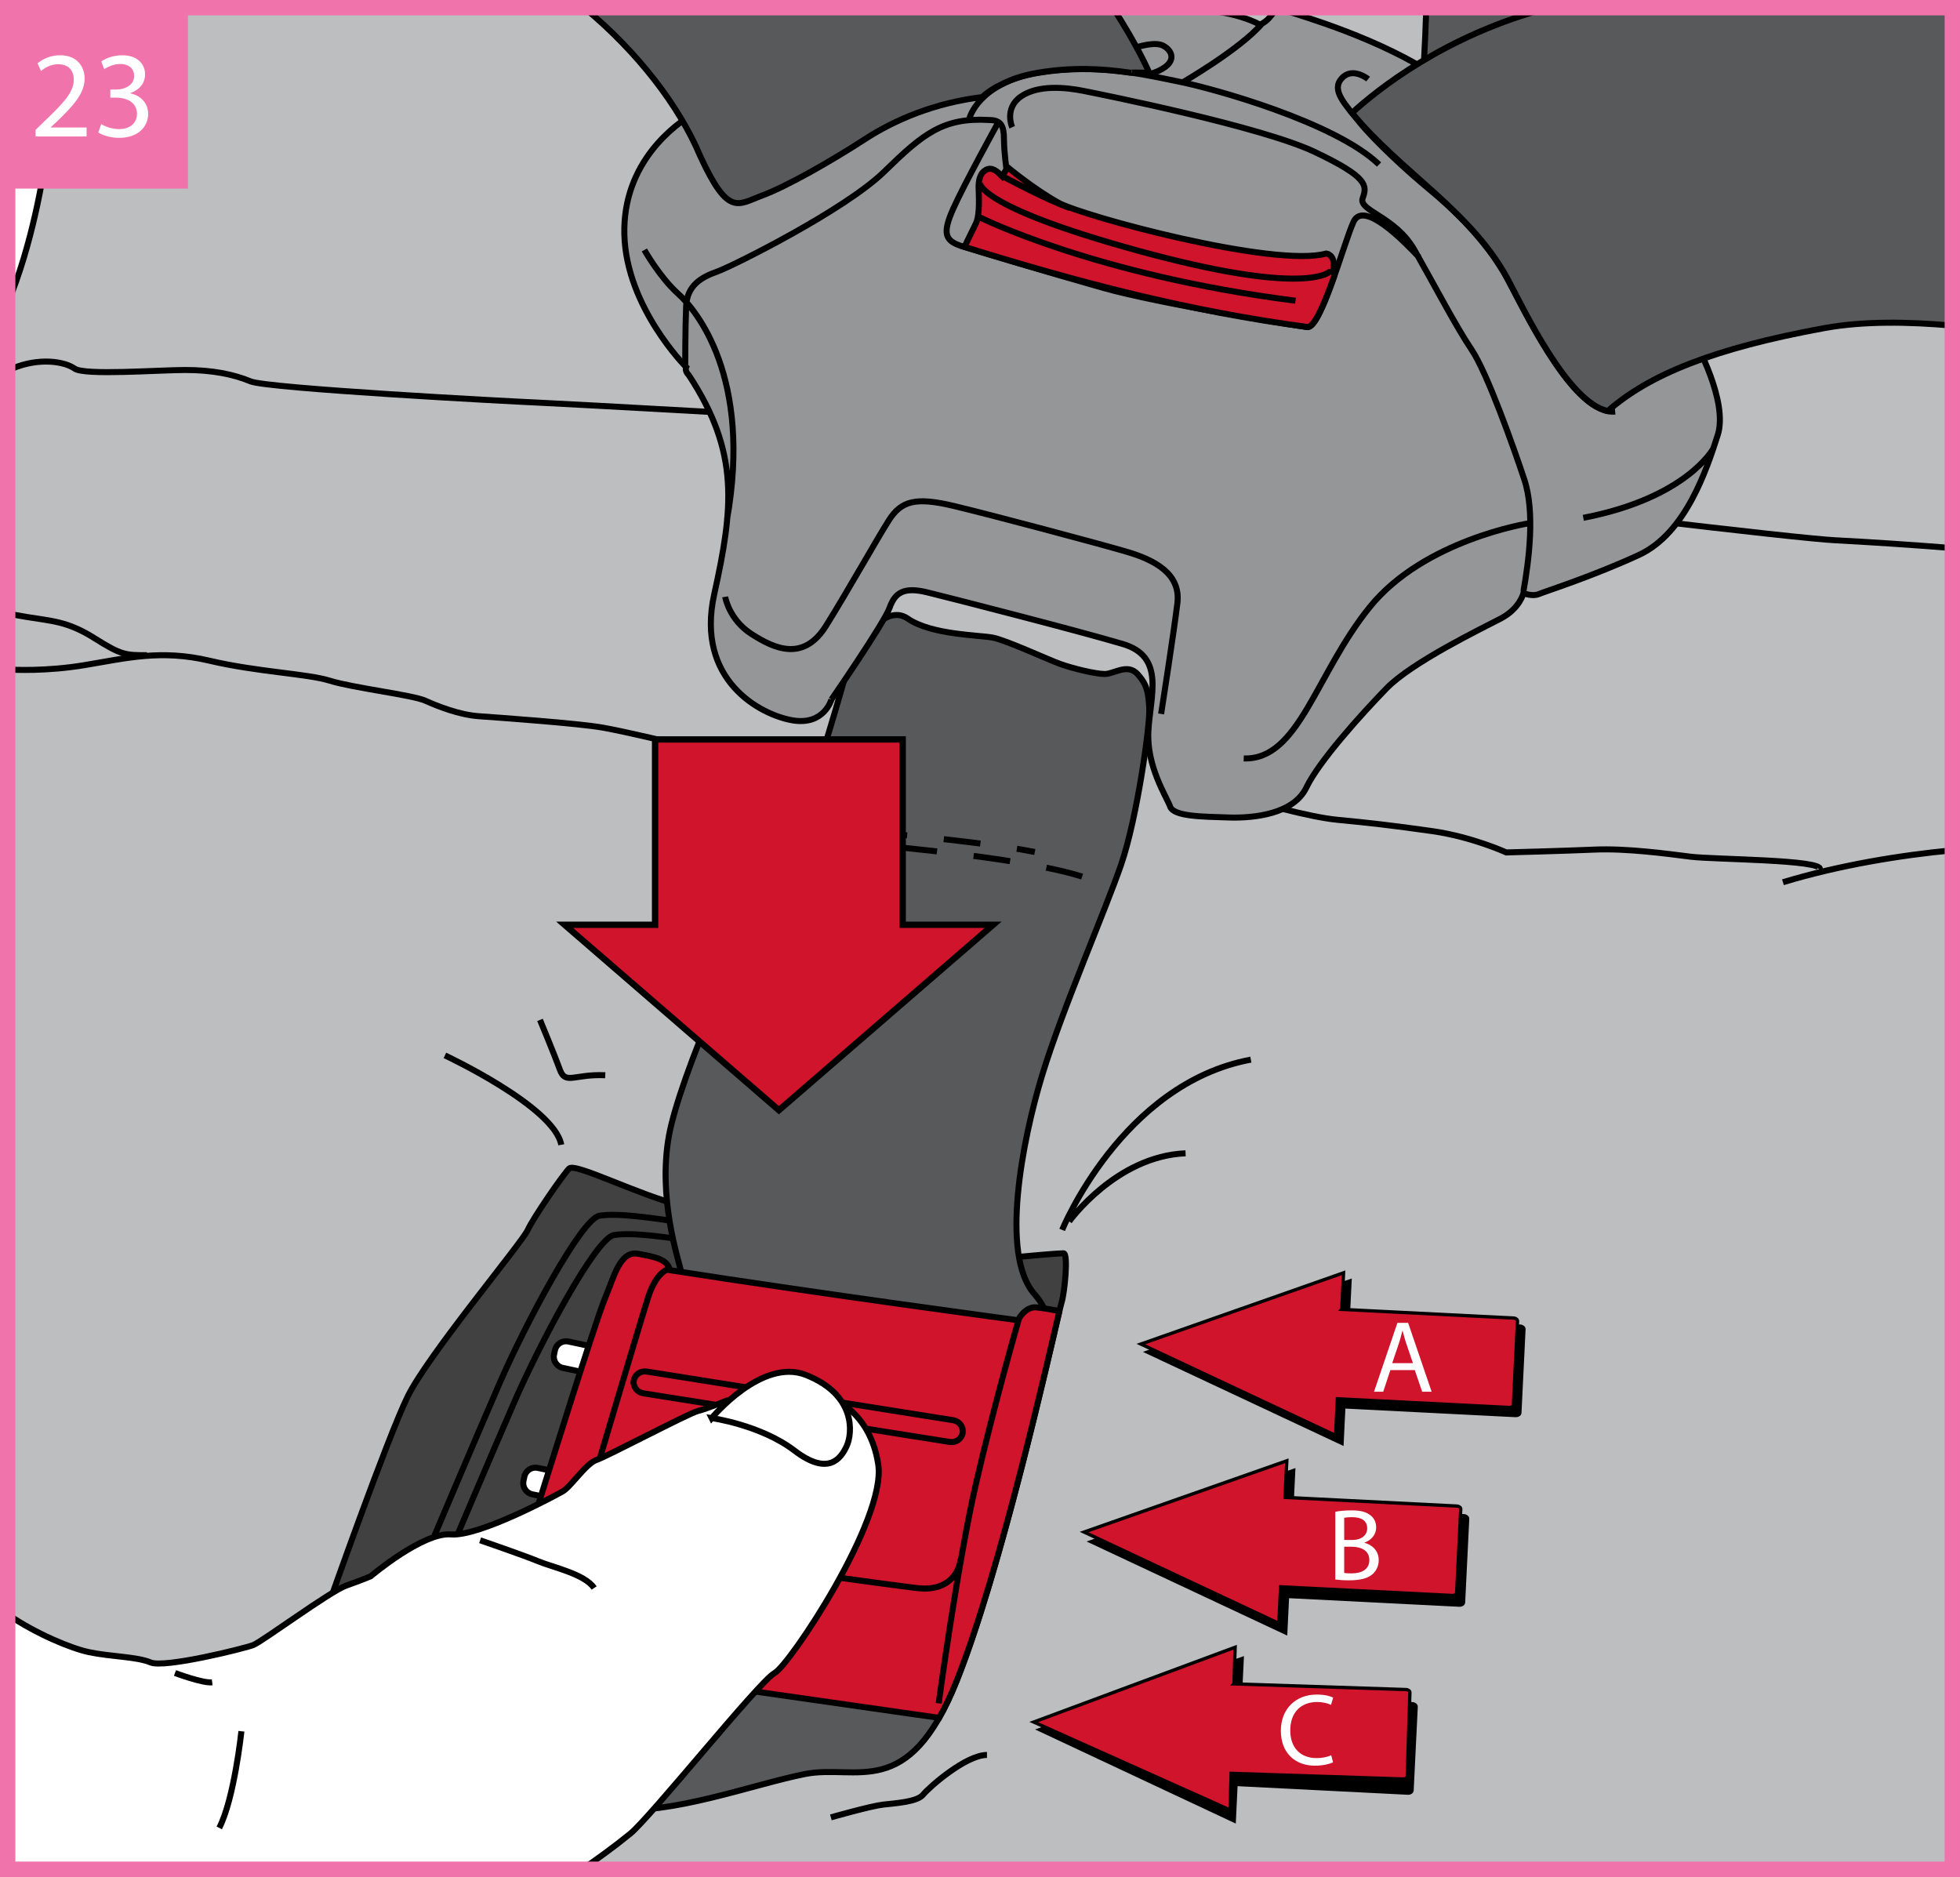
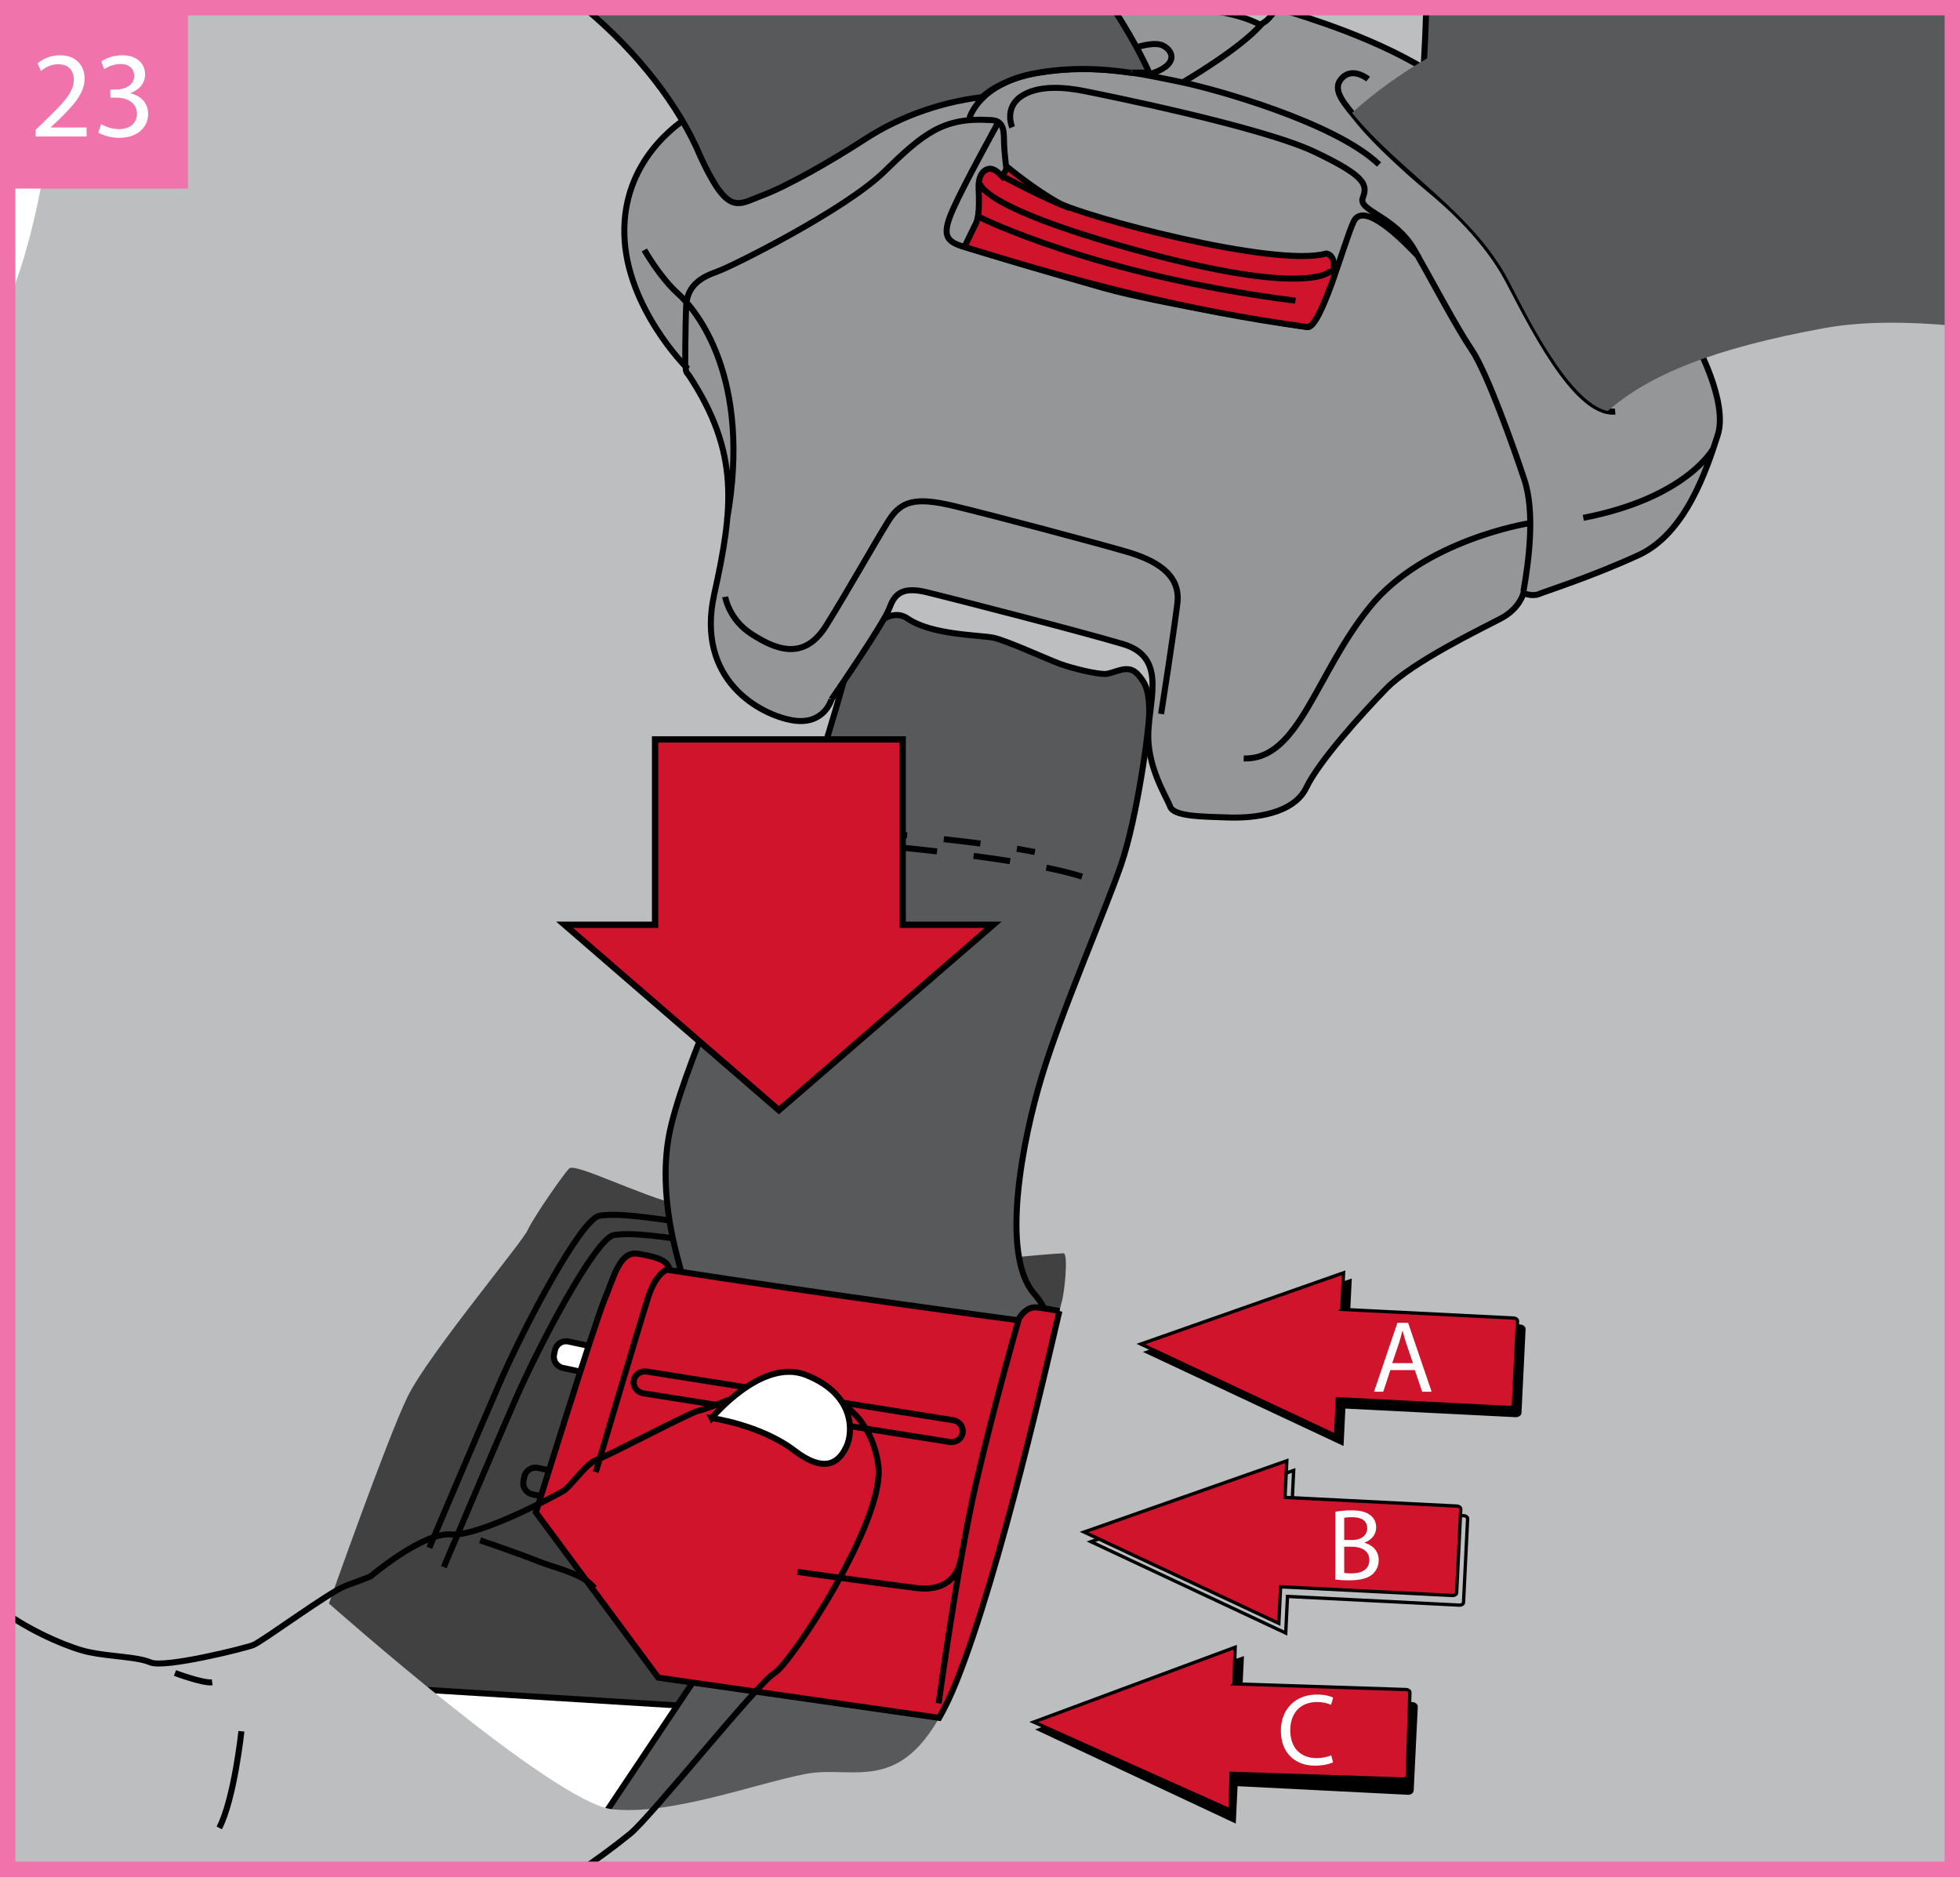
<svg xmlns="http://www.w3.org/2000/svg" xml:space="preserve" width="45.012mm" height="43.103mm" version="1.1" style="shape-rendering:geometricPrecision; text-rendering:geometricPrecision; image-rendering:optimizeQuality; fill-rule:evenodd; clip-rule:evenodd" viewBox="0 0 4712.58 4512.65">
  <rect x="0" y="0" width="4712.58" height="4512.65" fill="#808080" stroke="none" />
  <defs>
    <style type="text/css">
   
    .str0 {stroke:black;stroke-width:14.48;stroke-miterlimit:3.864}
    .str3 {stroke:black;stroke-width:15.25;stroke-miterlimit:3.864}
    .str4 {stroke:#F173AC;stroke-width:36.94;stroke-miterlimit:3.864}
    .str2 {stroke:black;stroke-width:7.98;stroke-miterlimit:3.864}
    .str1 {stroke:black;stroke-width:14.48;stroke-miterlimit:3.864;stroke-dasharray:88.635 88.635}
    .fil2 {fill:none;fill-rule:nonzero}
    .fil7 {fill:black;fill-rule:nonzero}
    .fil1 {fill:#414142;fill-rule:nonzero}
    .fil3 {fill:#58595B;fill-rule:nonzero}
    .fil6 {fill:#949698;fill-rule:nonzero}
    .fil4 {fill:#BCBEC0;fill-rule:nonzero}
    .fil8 {fill:#F173AC;fill-rule:nonzero}
    .fil0 {fill:white;fill-rule:nonzero}
    .fil5 {fill:#CF142B;fill-rule:nonzero}
   
  </style>
  </defs>
  <g id="Слой_x0020_1">
    <polygon class="fil0" points="18.47,4494.21 4694.11,4494.21 4694.11,18.51 18.47,18.51 " />
    <polygon class="fil1" points="1151.59,2742.04 677.37,3632.52 742.18,4045.33 2393.43,4147.6 2669.78,2960.39 1850.98,2718.1 " />
    <polygon class="fil2 str0" points="1151.59,2742.04 677.37,3632.52 742.18,4045.33 2393.43,4147.6 2669.78,2960.39 1850.98,2718.1 " />
    <polygon class="fil3" points="1752.07,3915.69 1386.98,4461.47 2267.19,4434.25 2373.01,4219.33 2383.2,4028.27 " />
    <polygon class="fil2 str0" points="1752.07,3915.69 1386.98,4461.47 2267.19,4434.25 2373.01,4219.33 2383.2,4028.27 " />
    <path class="fil4" d="M18.44 729.43c59.07,-141.06 86.88,-308.32 96.38,-382.3 15.71,-122.35 12.39,-231.68 -3.69,-328.62l4582.93 0 0 4475.67 -4675.63 0 0 -3764.75zm772.49 3125.69c0,0 541.01,480.22 681.76,494.81 140.79,14.58 339.65,-60.5 463.23,-84.84 123.47,-24.3 247.46,67.88 363.95,-223.19 116.48,-291.08 245.05,-887.97 252.4,-909.87 7.28,-21.86 16.96,-118.89 4.81,-118.89 -12.16,0 -97.02,7.35 -118.85,9.67 -21.87,2.48 -691.52,-96.99 -798.26,-123.69 -106.74,-26.74 -257.25,-104.34 -271.61,-89.71 -14.37,14.58 -85.06,116.41 -99.65,148.03 -14.59,31.62 -240,300.76 -288.6,400.26 -48.68,99.46 -189.18,497.43 -189.18,497.43z" />
-     <path class="fil2 str0" d="M18.44 729.43c59.07,-141.06 86.88,-308.32 96.38,-382.3 15.71,-122.35 12.39,-231.68 -3.69,-328.62m679.8 3836.61c0,0 541.01,480.22 681.76,494.81 140.79,14.58 339.65,-60.5 463.23,-84.84 123.47,-24.3 247.46,67.88 363.95,-223.19 116.48,-291.08 245.05,-887.97 252.4,-909.87 7.28,-21.86 16.96,-118.89 4.81,-118.89 -12.16,0 -97.02,7.35 -118.85,9.67 -21.87,2.48 -691.52,-96.99 -798.26,-123.69 -106.74,-26.74 -257.25,-104.34 -271.61,-89.71 -14.37,14.58 -85.06,116.41 -99.65,148.03 -14.59,31.62 -240,300.76 -288.6,400.26 -48.68,99.46 -189.18,497.43 -189.18,497.43m1779.89 -918.63c0,0 112.58,-156.94 279.75,-163.69m-296.77 184.15c0,0 143.26,-351.39 453.74,-409.38m-1937.82 -10.19c0,0 262.67,122.77 279.78,214.92m648.19 1617.09c0,0 95.51,-27.29 126.21,-30.77 30.73,-3.36 81.88,-6.72 95.54,-23.82 13.63,-17.07 102.35,-95.48 153.58,-95.48m-2354.57 -3328.61l10.76 -4.58c64.79,-27.34 126.24,-17.07 150.1,0 23.86,17.07 201.26,3.39 266.11,3.39 64.79,0 115.97,10.27 156.93,27.34 40.93,17.02 614.11,47.75 692.56,51.15 78.48,3.4 682.32,37.52 682.32,37.52 0,0 2238.03,283.18 2435.88,293.41 77.81,4.04 180.94,10.7 280.97,18.74m-3395.77 1134.38c0,0 34.09,81.91 47.76,119.4 13.62,37.52 34.16,10.27 109.18,13.66m173.99 -736.95c0,0 95.51,-3.36 136.44,-10.19 41,-6.84 211.56,-30.73 286.6,-27.34m-2033.83 -335.32c17.8,3.19 33.41,5.95 44.85,7.86 61.39,10.2 98.95,10.2 163.73,51.11 64.86,40.97 75.06,40.97 126.24,40.97m-334.83 34.32c15.79,0.98 93.49,4.72 184.72,-10.46 102.35,-17.07 184.23,-37.97 300.2,-10.71 116.04,27.33 235.42,31.17 290.01,48.23 54.59,17.1 197.85,34.16 228.58,47.75 30.7,13.7 81.89,34.17 129.64,37.56 47.75,3.36 238.85,17.07 296.8,27.26 58.02,10.26 170.56,37.52 228.59,51.19 58.02,13.66 143.26,27.34 143.26,27.34m2873.82 216.58c-124.23,11.69 -271.73,35.7 -407.21,76.81m-1269.09 -194.49c0,0 126.24,37.49 197.85,44.36 71.65,6.79 133.11,13.63 228.62,27.29 95.51,13.66 177.4,51.15 177.4,51.15 0,0 133,-3.4 211.48,-6.79 78.49,-3.48 177.4,10.23 231.98,17.07 54.63,6.83 320.73,6.83 310.5,30.65" />
    <path class="fil3" d="M2733.52 18.51c0.71,20.49 1.11,39.2 1.11,55.63 0,235.42 -955.3,-40.89 -955.3,-40.89l-1.1 -14.74 955.29 0z" />
    <path class="fil2 str0" d="M2733.52 18.51c0.71,20.49 1.11,39.2 1.11,55.63 0,235.42 -955.3,-40.89 -955.3,-40.89l-1.1 -14.74" />
    <path class="fil3" d="M3429.35 18.51c-3.18,97.73 -7.24,172.05 -12.44,202.37 -23.9,139.87 921.17,228.59 921.17,228.59 0,0 18.21,-192.09 39.74,-430.96l-948.47 0z" />
    <path class="fil2 str0" d="M3429.35 18.51c-3.18,97.73 -7.24,172.05 -12.44,202.37 -23.9,139.87 921.17,228.59 921.17,228.59 0,0 18.21,-192.09 39.74,-430.96" />
    <path class="fil0" d="M1334.28 3246.34c3.1,-14.74 17.65,-24.16 32.35,-21.05l340.27 72.43c14.74,3.17 24.2,17.61 21.02,32.35l-2.1 10.05c-3.11,14.7 -17.62,24.08 -32.32,20.97l-340.35 -72.35c-14.73,-3.17 -24.15,-17.68 -21.01,-32.42l2.15 -9.97z" />
    <path class="fil2 str0" d="M1334.28 3246.34c3.1,-14.74 17.65,-24.16 32.35,-21.05l340.27 72.43c14.74,3.17 24.2,17.61 21.02,32.35l-2.1 10.05c-3.11,14.7 -17.62,24.08 -32.32,20.97l-340.35 -72.35c-14.73,-3.17 -24.15,-17.68 -21.01,-32.42l2.15 -9.97z" />
-     <path class="fil0" d="M1260.77 3550.23c3.1,-14.74 17.58,-24.2 32.35,-21.09l340.31 72.46c14.74,3.14 24.08,17.62 20.98,32.36l-2.14 10.01c-3.11,14.77 -17.62,24.18 -32.36,21.01l-340.27 -72.4c-14.7,-3.13 -24.08,-17.61 -20.98,-32.38l2.1 -9.98z" />
    <path class="fil2 str0" d="M1260.77 3550.23c3.1,-14.74 17.58,-24.2 32.35,-21.09l340.31 72.46c14.74,3.14 24.08,17.62 20.98,32.36l-2.14 10.01c-3.11,14.77 -17.62,24.18 -32.36,21.01l-340.27 -72.4c-14.7,-3.13 -24.08,-17.61 -20.98,-32.38l2.1 -9.98zm-228.58 170.97c0,0 112.61,-266.15 170.56,-399.18 58.02,-133.08 194.53,-392.28 238.82,-399.15 44.35,-6.83 116,3.43 228.58,20.5m-603.14 824.22c0,0 112.58,-266.15 170.57,-399.11 58.02,-133.08 194.45,-392.36 238.85,-399.15 44.32,-6.83 115.93,3.36 228.58,20.43" />
    <path class="fil3" d="M1636.61 3052.76c-6.62,-28.44 -54.7,-174.62 -28.45,-320.95 26.19,-146.33 185.68,-499.9 259.91,-639.74 74.13,-139.72 146.11,-404.05 165.81,-471.64 19.71,-67.63 91.66,-172.63 148.54,-133.27 56.88,39.42 172.41,39.42 205.24,45.91 32.8,6.62 131.22,52.34 161.63,63.31 30.47,10.93 85.13,24.05 107,24.05 21.86,0 54.51,-26.27 78.55,0 24.05,26.26 26.26,45.72 28.45,82.92 2.21,37.19 -28.59,262.04 -67.81,375.66 -39.19,113.53 -141.98,349.17 -189.89,506.47 -47.9,157.26 -100.64,430.32 -19.68,524.21 80.92,93.81 -37.23,82.88 -82.92,78.52 -45.76,-4.4 -631.21,-76.42 -696.65,-87.27 -65.4,-10.97 -63.23,-19.77 -69.73,-48.17z" />
    <path class="fil2 str0" d="M1636.61 3052.76c-6.62,-28.44 -54.7,-174.62 -28.45,-320.95 26.19,-146.33 185.68,-499.9 259.91,-639.74 74.13,-139.72 146.11,-404.05 165.81,-471.64 19.71,-67.63 91.66,-172.63 148.54,-133.27 56.88,39.42 172.41,39.42 205.24,45.91 32.8,6.62 131.22,52.34 161.63,63.31 30.47,10.93 85.13,24.05 107,24.05 21.86,0 54.51,-26.27 78.55,0 24.05,26.26 26.26,45.72 28.45,82.92 2.21,37.19 -28.59,262.04 -67.81,375.66 -39.19,113.53 -141.98,349.17 -189.89,506.47 -47.9,157.26 -100.64,430.32 -19.68,524.21 80.92,93.81 -37.23,82.88 -82.92,78.52 -45.76,-4.4 -631.21,-76.42 -696.65,-87.27 -65.4,-10.97 -63.23,-19.77 -69.73,-48.17z" />
    <path class="fil5" d="M2547.22 3152c-25.82,109.22 -141.6,625.63 -247.34,889.89 -13.78,34.5 -27.7,63.6 -41.74,88.24l-675.45 -96.69 -294.21 -397.34c0,0 142.86,-459.61 165.36,-512.53 22.46,-52.97 36.12,-117.6 81.11,-109.14 44.91,8.35 69.8,14 75.45,39.3 378.05,58.99 837.26,120.4 837.26,120.4 0,0 16.41,-33.72 44.55,-30.91 15.14,1.51 37.55,5.47 55.03,8.78z" />
    <path class="fil2 str0" d="M2547.22 3152c-25.82,109.22 -141.6,625.63 -247.34,889.89 -13.78,34.5 -27.7,63.6 -41.74,88.24l-675.45 -96.69 -294.21 -397.34c0,0 142.86,-459.61 165.36,-512.53 22.46,-52.97 36.12,-117.6 81.11,-109.14 44.91,8.35 69.8,14 75.45,39.3 378.05,58.99 837.26,120.4 837.26,120.4 0,0 16.41,-33.72 44.55,-30.91 15.14,1.51 37.55,5.47 55.03,8.78zm-629.69 627.25c0,0 195.86,27.45 285.43,38.67 89.45,11.19 106.3,-52.97 106.3,-69.84m-876.85 -208.87c0,0 106.4,-358.84 126.01,-420.24 19.72,-61.38 47.4,-67.04 47.4,-67.04m651.14 1043.29c0,0 45.35,-336.29 89.93,-529.42 44.51,-192.97 103.53,-397.3 103.53,-397.3m-926.57 150.88c2.29,-14.48 16.22,-24.27 31.14,-21.86l736.76 116.97c14.93,2.37 25.12,15.96 22.83,30.43 -2.29,14.44 -16.19,24.2 -31.1,21.86l-736.79 -116.97c-14.86,-2.4 -25.12,-16 -22.83,-30.43z" />
    <path class="fil2 str1" d="M1916.17 1985.14c0,0 410.23,30.43 571.89,63.24m-499.87 -26.26c0,0 620.19,43.51 676.85,117.93" />
-     <path class="fil0" d="M18.44 3881.38c68.47,47 153.23,81.83 195.14,90.68 53.45,11.27 115.24,10.78 148.52,24.85 33.35,14.07 224.37,-33.31 246.49,-41.73 22.01,-8.39 184.15,-128.83 223.52,-142.94 39.33,-14.03 58.99,-22.42 58.99,-22.42 0,0 125.61,-106.34 193.09,-100.76 67.4,5.68 249.27,-92.33 268.88,-103.52 19.69,-11.27 55.81,-67.04 81.11,-75.46 25.26,-8.42 221.13,-112.01 243.63,-117.64 22.45,-5.61 69.8,-25.26 69.8,-25.26l246.46 -8.45c0,0 97.98,30.91 117.59,162.54 19.72,131.68 -212.67,481.29 -249.23,500.98 -36.53,19.65 -297.88,346.37 -347.22,386.48 -40.85,33.23 -82.16,62.85 -115.36,85.45l-1381.41 0 0 -612.8z" />
    <path class="fil2 str0" d="M18.44 3881.38c68.47,47 153.23,81.83 195.14,90.68 53.45,11.27 115.24,10.78 148.52,24.85 33.35,14.07 224.37,-33.31 246.49,-41.73 22.01,-8.39 184.15,-128.83 223.52,-142.94 39.33,-14.03 58.99,-22.42 58.99,-22.42 0,0 125.61,-106.34 193.09,-100.76 67.4,5.68 249.27,-92.33 268.88,-103.52 19.69,-11.27 55.81,-67.04 81.11,-75.46 25.26,-8.42 221.13,-112.01 243.63,-117.64 22.45,-5.61 69.8,-25.26 69.8,-25.26l246.46 -8.45c0,0 97.98,30.91 117.59,162.54 19.72,131.68 -212.67,481.29 -249.23,500.98 -36.53,19.65 -297.88,346.37 -347.22,386.48 -40.85,33.23 -82.16,62.85 -115.36,85.45m-245.45 -791.04c0,0 106,36.53 139.73,50.53 33.68,14.11 111.95,30.55 134.41,64.26" />
    <path class="fil0" d="M1711.15 3409.36c0,0 117.97,16.4 199.04,78.19 81.11,61.86 111.54,19.72 125.66,-11.18 14.03,-30.89 22.49,-122.88 -97.95,-170.6 -106.37,-42.11 -226.74,103.6 -226.74,103.6z" />
    <path class="fil2 str0" d="M1711.15 3409.36c0,0 117.97,16.4 199.04,78.19 81.11,61.86 111.54,19.72 125.66,-11.18 14.03,-30.89 22.49,-122.88 -97.95,-170.6 -106.37,-42.11 -226.74,103.6 -226.74,103.6zm-1290.4 612.89c0,0 66.99,25.23 89.45,22.42m70.25 117.68c0,0 -17.25,162.55 -53.33,232.35" />
    <path class="fil6" d="M1999.09 1681.65c0,0 -17.33,63.24 -93.85,50.13 -76.61,-13.12 -233.87,-96.07 -187.89,-303.49 45.87,-207.35 61.19,-340.43 -61.09,-526.17 -10.93,-10.93 -6.54,-19.65 -6.54,-19.65 0,0 -144.23,-144 -148.54,-318.78 -4.4,-174.77 124.69,-266.29 166.02,-290.34 41.37,-24.04 989.1,-246.79 989.1,-246.79 0,0 50.84,-6.74 118.04,-8.06l44.59 0c72.63,1.52 154.34,11.02 210.63,40.71 41.54,-19.5 17.72,-47.97 85.32,-26.04 67.59,21.83 268.47,85.06 395.12,192.09 126.72,106.96 565.53,595.93 565.53,595.93 0,0 80.55,143.97 54.48,224.89 -26.04,80.93 -76.34,236.05 -189.88,288.35 -113.57,52.3 -224.94,87.31 -240.22,93.85 -15.3,6.61 -37.01,-2.15 -37.01,-2.15 0,0 -8.72,37.01 -54.66,61.02 -45.95,24.08 -213.78,105.04 -275.01,168.28 -61.24,63.23 -161.88,174.74 -192.31,238.03 -30.43,63.24 -124.43,74.12 -187.7,71.92 -63.27,-2.15 -131.08,-2.15 -139.8,-26.23 -8.71,-24.01 -56.69,-95.99 -52.3,-181.16 4.4,-85.1 41.32,-178.98 -61.24,-209.6 -102.64,-30.61 -416.84,-111.28 -471.5,-124.5 -54.66,-13.08 -76.34,0.26 -89.45,37.23 -13.19,37.01 -139.83,220.53 -139.83,220.53z" />
    <path class="fil2 str0" d="M1999.09 1681.65c0,0 -17.33,63.24 -93.85,50.13 -76.61,-13.12 -233.87,-96.07 -187.89,-303.49 45.87,-207.35 61.19,-340.43 -61.09,-526.17 -10.93,-10.93 -6.54,-19.65 -6.54,-19.65 0,0 -144.23,-144 -148.54,-318.78 -4.4,-174.77 124.69,-266.29 166.02,-290.34 41.37,-24.04 989.1,-246.79 989.1,-246.79 0,0 50.84,-6.74 118.04,-8.06m44.59 0c72.63,1.52 154.34,11.02 210.63,40.71 41.54,-19.5 17.72,-47.97 85.32,-26.04 67.59,21.83 268.47,85.06 395.12,192.09 126.72,106.96 565.53,595.93 565.53,595.93 0,0 80.55,143.97 54.48,224.89 -26.04,80.93 -76.34,236.05 -189.88,288.35 -113.57,52.3 -224.94,87.31 -240.22,93.85 -15.3,6.61 -37.01,-2.15 -37.01,-2.15 0,0 -8.72,37.01 -54.66,61.02 -45.95,24.08 -213.78,105.04 -275.01,168.28 -61.24,63.23 -161.88,174.74 -192.31,238.03 -30.43,63.24 -124.43,74.12 -187.7,71.92 -63.27,-2.15 -131.08,-2.15 -139.8,-26.23 -8.71,-24.01 -56.69,-95.99 -52.3,-181.16 4.4,-85.1 41.32,-178.98 -61.24,-209.6 -102.64,-30.61 -416.84,-111.28 -471.5,-124.5 -54.66,-13.08 -76.34,0.26 -89.45,37.23 -13.19,37.01 -139.83,220.53 -139.83,220.53m-351.58 -799.18c0,0 0,-96.21 2.21,-146.36 2.19,-50.12 36.94,-69.81 74.13,-82.92 37.19,-13.15 308.02,-148.55 401.87,-240.25 93.89,-91.6 141.83,-131.05 253.18,-124.43 28.45,0 34.98,15.25 34.98,45.91 0,30.61 6.57,76.38 6.57,76.38m-871.2 190.11c0,0 36.97,65.55 80.74,104.81 43.73,39.16 179.02,200.96 117.93,543.67m583.04 -965.24c0,0 21.65,-85.39 165.88,-109.21 144.14,-23.9 264.26,6.57 340.6,21.86 76.42,15.33 371.26,96.07 478.26,198.67m-473.86 -196.45c0,0 139.57,-80.55 192.09,-141.86m-600.33 248.82c0,0 -20.06,-45.76 21.35,-74.17 41.33,-28.47 107.33,-21.86 151.06,-13.14 43.69,8.75 425.73,85.35 554.56,146.36 128.87,61.09 126.69,80.96 115.79,111.4 -10.97,30.39 78.55,43.73 124.43,124.47 45.94,80.73 100.64,185.36 137.65,240.03 36.94,54.66 100.57,233.42 126.61,312.13 26.08,78.78 10.97,194.53 -2.18,268.69m-1919.31 13.15c0,0 8.9,54.48 63.41,89.46 54.47,34.97 124.46,67.58 179.02,-19.65 54.47,-87.32 120.25,-205.02 150.73,-253.18 30.36,-48.09 65.4,-56.91 157.04,-34.98 91.7,21.87 344.81,89.45 412.62,109.18 67.81,19.65 133.26,52.53 124.47,124.47 -8.75,71.95 -39.11,266.26 -39.11,266.26m1327.3 -637.56c0,0 -63.38,118.15 -312.21,166.09m-131.04 13.15c0,0 -250.93,39.3 -381.98,200.82 -131.08,161.47 -170.22,368.86 -303.48,364.51m-591.8 -1526.27c0,0 -80.74,146.19 -106.96,205.28 -26.27,59.06 -19.69,76.71 21.86,89.67 41.58,12.9 209.6,63.42 340.65,100.42 131.04,36.98 456.21,89.46 489.01,93.86 32.79,4.36 87.31,-201.04 111.35,-253.33 24.08,-52.31 120.11,45.68 157.3,85.13" />
    <path class="fil5" d="M3206.54 640.04c-0.34,4.73 0.51,12.45 2.18,21.93 -22.79,64.2 -48.27,126.43 -65.52,124.11 -286.72,-38.22 -549.73,-107.36 -824.34,-192.62 9.13,-18.83 21.17,-43.47 27.41,-56.06 10.97,-21.83 6.61,-74.12 6.61,-87.27 0,-13.11 1.96,-32.87 17.25,-41.55 15.36,-8.75 28.44,4.37 39.37,15.33l13.15 -21.9c0,0 63.46,52.75 122.29,85.33 58.91,32.61 519.59,156.93 644.09,122.1 0,0 19.68,2.22 17.51,30.62z" />
    <path class="fil2 str0" d="M3206.54 640.04c-0.34,4.73 0.51,12.45 2.18,21.93 -22.79,64.2 -48.27,126.43 -65.52,124.11 -286.72,-38.22 -549.73,-107.36 -824.34,-192.62 9.13,-18.83 21.17,-43.47 27.41,-56.06 10.97,-21.83 6.61,-74.12 6.61,-87.27 0,-13.11 1.96,-32.87 17.25,-41.55 15.36,-8.75 28.44,4.37 39.37,15.33l13.15 -21.9c0,0 63.46,52.75 122.29,85.33 58.91,32.61 519.59,156.93 644.09,122.1 0,0 19.68,2.22 17.51,30.62zm-795.34 -216.14c0,0 105,56.7 161.69,76.34m-217.84 21.9c0,0 277.38,139.58 759.81,200.85m-759.81 -285.97c0,0 -15.29,56.72 381.98,165.87 397.3,109.14 465.15,54.63 465.15,43.69m-495.77 -523.95c0,0 63.64,-26.22 89.68,-13.15 26.04,13.15 39.22,47.98 -34.98,69.84m528.34 10.9c0,0 -36.98,-30.58 -63.19,-2.18 -26.27,28.44 6.31,61.05 43.5,107 37.2,45.91 115.98,118.15 166.06,159.44 50.12,41.38 137.62,120.15 189.92,218.36 52.3,98.25 161.66,325.38 257.73,316.6" />
    <path class="fil3" d="M2720.19 175.11c-72.28,-10.67 -142.24,-13.92 -223.38,-0.51 -38,6.28 -67.49,16.85 -90.31,28.92 -17.21,8.2 -32.47,18.06 -44.87,29.92 -113.53,13.52 -210.49,54.55 -281.77,100.98 -80.78,52.48 -187.74,113.49 -246.84,135.43 -59.05,21.83 -81.58,52.3 -149.17,-94.14 -50.38,-120.29 -149.97,-250.2 -279.05,-357.2l1270.84 0c59.19,90.04 87.65,156.42 87.65,156.42 0,0 -52.67,-1.22 -43.1,0.18zm-2643.37 -156.6c-20.43,9.46 -39.93,18.67 -58.38,27.52l0 -27.52 58.38 0z" />
    <path class="fil2 str0" d="M2720.19 175.11c-72.28,-10.67 -142.24,-13.92 -223.38,-0.51 -38,6.28 -67.49,16.85 -90.31,28.92 -17.21,8.2 -32.47,18.06 -44.87,29.92 -113.53,13.52 -210.49,54.55 -281.77,100.98 -80.78,52.48 -187.74,113.49 -246.84,135.43 -59.05,21.83 -81.58,52.3 -149.17,-94.14 -50.38,-120.29 -149.97,-250.2 -279.05,-357.2m-1327.98 0c-20.43,9.46 -39.93,18.67 -58.38,27.52m2657.2 -27.52c59.19,90.04 87.65,156.42 87.65,156.42 0,0 -52.67,-1.22 -43.1,0.18" />
    <path class="fil3" d="M4387.73 788.59c-269.29,49.05 -423.38,112.95 -521.92,199.48 -95.51,-18.91 -203.55,-247.27 -239.78,-315.37 -87.57,-164.48 -259.06,-259.25 -375.25,-401.37 59.37,-54.35 224.57,-187.89 473.98,-252.82l961.84 0 7.46 1.28 0 763.05c-104.83,-9.45 -214.24,-11.01 -306.34,5.76z" />
-     <path class="fil2 str0" d="M4387.73 788.59c-269.29,49.05 -423.38,112.95 -521.92,199.48 -95.51,-18.91 -203.55,-247.27 -239.78,-315.37 -87.57,-164.48 -259.06,-259.25 -375.25,-401.37 59.37,-54.35 224.57,-187.89 473.98,-252.82m961.84 0l7.46 1.28m0 763.05c-104.83,-9.45 -214.24,-11.01 -306.34,5.76" />
    <path class="fil7" d="M2982.42 4075.21l413.11 20.87c5.36,0.29 9.57,3.58 9.39,7.42l-9.86 201.14c-0.16,3.84 -4.69,6.73 -10.08,6.43l-413.15 -20.87 -4.25 87.98 -468.25 -219.64 487.35 -171.23 -4.25 87.9z" />
    <path class="fil2 str2" d="M2982.42 4075.21l413.11 20.87c5.36,0.29 9.57,3.58 9.39,7.42l-9.86 201.14c-0.16,3.84 -4.69,6.73 -10.08,6.43l-413.15 -20.87 -4.25 87.98 -468.25 -219.64 487.35 -171.23 -4.25 87.9z" />
-     <path class="fil7" d="M3106.22 3623.29l413.11 20.82c5.36,0.26 9.6,3.59 9.38,7.42l-9.86 201.15c-0.15,3.8 -4.69,6.68 -10.04,6.39l-413.18 -20.87 -4.29 87.98 -468.21 -219.58 487.35 -171.38 -4.25 88.06z" />
    <path class="fil2 str2" d="M3106.22 3623.29l413.11 20.82c5.36,0.26 9.6,3.59 9.38,7.42l-9.86 201.15c-0.15,3.8 -4.69,6.68 -10.04,6.39l-413.18 -20.87 -4.29 87.98 -468.21 -219.58 487.35 -171.38 -4.25 88.06z" />
    <path class="fil7" d="M3241.62 3167.37l413.11 20.94c5.36,0.23 9.61,3.52 9.38,7.35l-9.85 201.11c-0.16,3.88 -4.69,6.72 -10.05,6.5l-413.18 -20.91 -4.32 87.98 -468.18 -219.57 487.42 -171.34 -4.32 87.94z" />
    <path class="fil2 str2" d="M3241.62 3167.37l413.11 20.94c5.36,0.23 9.61,3.52 9.38,7.35l-9.85 201.11c-0.16,3.88 -4.69,6.72 -10.05,6.5l-413.18 -20.91 -4.32 87.98 -468.18 -219.57 487.42 -171.34 -4.32 87.94z" />
    <path class="fil5" d="M3089.64 3600.06l413.12 20.83c5.39,0.29 9.6,3.54 9.45,7.42l-9.9 201.14c-0.18,3.84 -4.69,6.69 -10.08,6.46l-413.15 -20.87 -4.31 87.9 -468.22 -219.57 487.46 -171.34 -4.37 88.02z" />
    <path class="fil2 str2" d="M3089.64 3600.06l413.12 20.83c5.39,0.29 9.6,3.54 9.45,7.42l-9.9 201.14c-0.18,3.84 -4.69,6.69 -10.08,6.46l-413.15 -20.87 -4.31 87.9 -468.22 -219.57 487.46 -171.34 -4.37 88.02z" />
    <polygon class="fil5" points="1575.09,2223.37 1575.09,1777.76 2170.39,1777.76 2170.39,2223.37 2387.9,2223.37 1872.78,2669.17 1357.58,2223.37 " />
    <polygon class="fil2 str3" points="1575.09,2223.37 1575.09,1777.76 2170.39,1777.76 2170.39,2223.37 2387.9,2223.37 1872.78,2669.17 1357.58,2223.37 " />
    <path class="fil5" d="M3226.12 3148.06l413.14 20.82c5.39,0.3 9.57,3.62 9.42,7.42l-9.86 201.18c-0.19,3.74 -4.69,6.69 -10.12,6.4l-413.11 -20.88 -4.32 88.02 -468.21 -219.61 487.38 -171.33 -4.31 87.98z" />
    <path class="fil2 str2" d="M3226.12 3148.06l413.14 20.82c5.39,0.3 9.57,3.62 9.42,7.42l-9.86 201.18c-0.19,3.74 -4.69,6.69 -10.12,6.4l-413.11 -20.88 -4.32 88.02 -468.21 -219.61 487.38 -171.33 -4.31 87.98z" />
    <path class="fil5" d="M2966.99 4048.39l413.4 13.67c5.43,0.15 9.67,3.39 9.53,7.16l-6.35 201.36c-0.1,3.81 -4.58,6.76 -9.94,6.54l-413.43 -13.59 -2.77 88.01 -472.02 -211.37 484.35 -179.83 -2.76 88.05z" />
    <path class="fil2 str2" d="M2966.99 4048.39l413.4 13.67c5.43,0.15 9.67,3.39 9.53,7.16l-6.35 201.36c-0.1,3.81 -4.58,6.76 -9.94,6.54l-413.43 -13.59 -2.77 88.01 -472.02 -211.37 484.35 -179.83 -2.76 88.05z" />
    <path class="fil0" d="M3401.7 3293.94l17.69 52.09 22.83 0 -56.54 -165.58 -25.77 0 -56.26 165.58 22.14 0 17.2 -52.09 58.69 0zm-54.31 -16.71l16.23 -47.91c3.19,-10.02 5.92,-20.12 8.35,-29.93l0.48 0c2.44,9.54 4.94,19.42 8.56,30.22l16.23 47.63 -49.86 0z" />
    <path class="fil0" d="M3210.57 3797.5c7.11,0.98 18.46,1.96 33.15,1.96 27.02,0 45.75,-4.88 57.24,-15.46 8.35,-8.15 14,-18.94 14,-33.15 0,-24.57 -18.38,-37.6 -34.12,-41.56l0 -0.49c17.47,-6.33 28,-20.33 28,-36.34 0,-13.02 -5.16,-22.84 -13.73,-29.25 -10.3,-8.28 -24.09,-11.97 -45.47,-11.97 -14.96,0 -29.72,1.46 -39.06,3.4l0 162.86zm21.38 -148.37c3.41,-0.7 9.12,-1.47 18.94,-1.47 21.59,0 36.35,7.59 36.35,27.02 0,15.95 -13.3,27.78 -35.86,27.78l-19.43 0 0 -53.33zm0 69.56l17.68 0c23.33,0 42.76,9.33 42.76,31.89 0,24.09 -20.41,32.16 -42.47,32.16 -7.66,0 -13.79,-0.2 -17.97,-0.97l0 -63.08z" />
    <path class="fil0" d="M3200.74 4220c-8.56,4.18 -21.86,6.9 -34.88,6.9 -40.24,0 -63.57,-26.05 -63.57,-66.58 0,-43.51 25.77,-68.3 64.54,-68.3 13.79,0 25.35,2.92 33.43,6.9l5.15 -17.48c-5.64,-2.92 -18.67,-7.38 -39.27,-7.38 -51.38,0 -86.48,35.17 -86.48,86.97 0,54.32 35.09,84.04 81.81,84.04 20.12,0 35.86,-4.18 43.73,-8.15l-4.46 -16.92z" />
    <polygon class="fil2 str4" points="18.47,18.47 4694.11,18.47 4694.11,4494.18 18.47,4494.18 " />
    <polygon class="fil8" points="33.14,453.4 451.9,453.4 451.9,34.61 33.14,34.61 " />
    <path class="fil0" d="M208.21 328.14l0 -21.61 -86.27 0 0 -0.59 15.33 -14.15c40.45,-39.03 66.17,-67.67 66.17,-103.1 0,-27.47 -17.42,-55.87 -58.8,-55.87 -22.11,0 -41.04,8.29 -54.36,19.52l8.29 18.34c8.88,-7.45 23.37,-16.25 40.79,-16.25 28.64,0 38.11,18.01 38.11,37.52 -0.34,28.9 -22.45,53.77 -71.53,100.42l-20.35 19.77 0 16 122.62 0zm28.06 -9.72c9.46,6.2 28.39,12.98 49.92,12.98 46.15,0 70.02,-26.89 70.02,-57.62 0,-26.89 -19.18,-44.64 -42.8,-49.33l0 -0.59c23.62,-8.63 35.43,-25.46 35.43,-45.23 0,-23.37 -17.09,-45.81 -54.94,-45.81 -20.69,0 -40.2,7.37 -50.25,14.82l6.87 18.85c8.21,-5.86 23.03,-12.65 38.36,-12.65 23.95,0 33.67,13.57 33.67,28.9 0,22.78 -23.87,32.5 -42.8,32.5l-14.49 0 0 19.52 14.49 0c25.13,0 49.33,11.56 49.58,38.44 0.34,15.91 -10.05,37.19 -43.39,37.19 -18.01,0 -35.18,-7.37 -42.55,-12.06l-7.12 20.1z" />
  </g>
</svg>